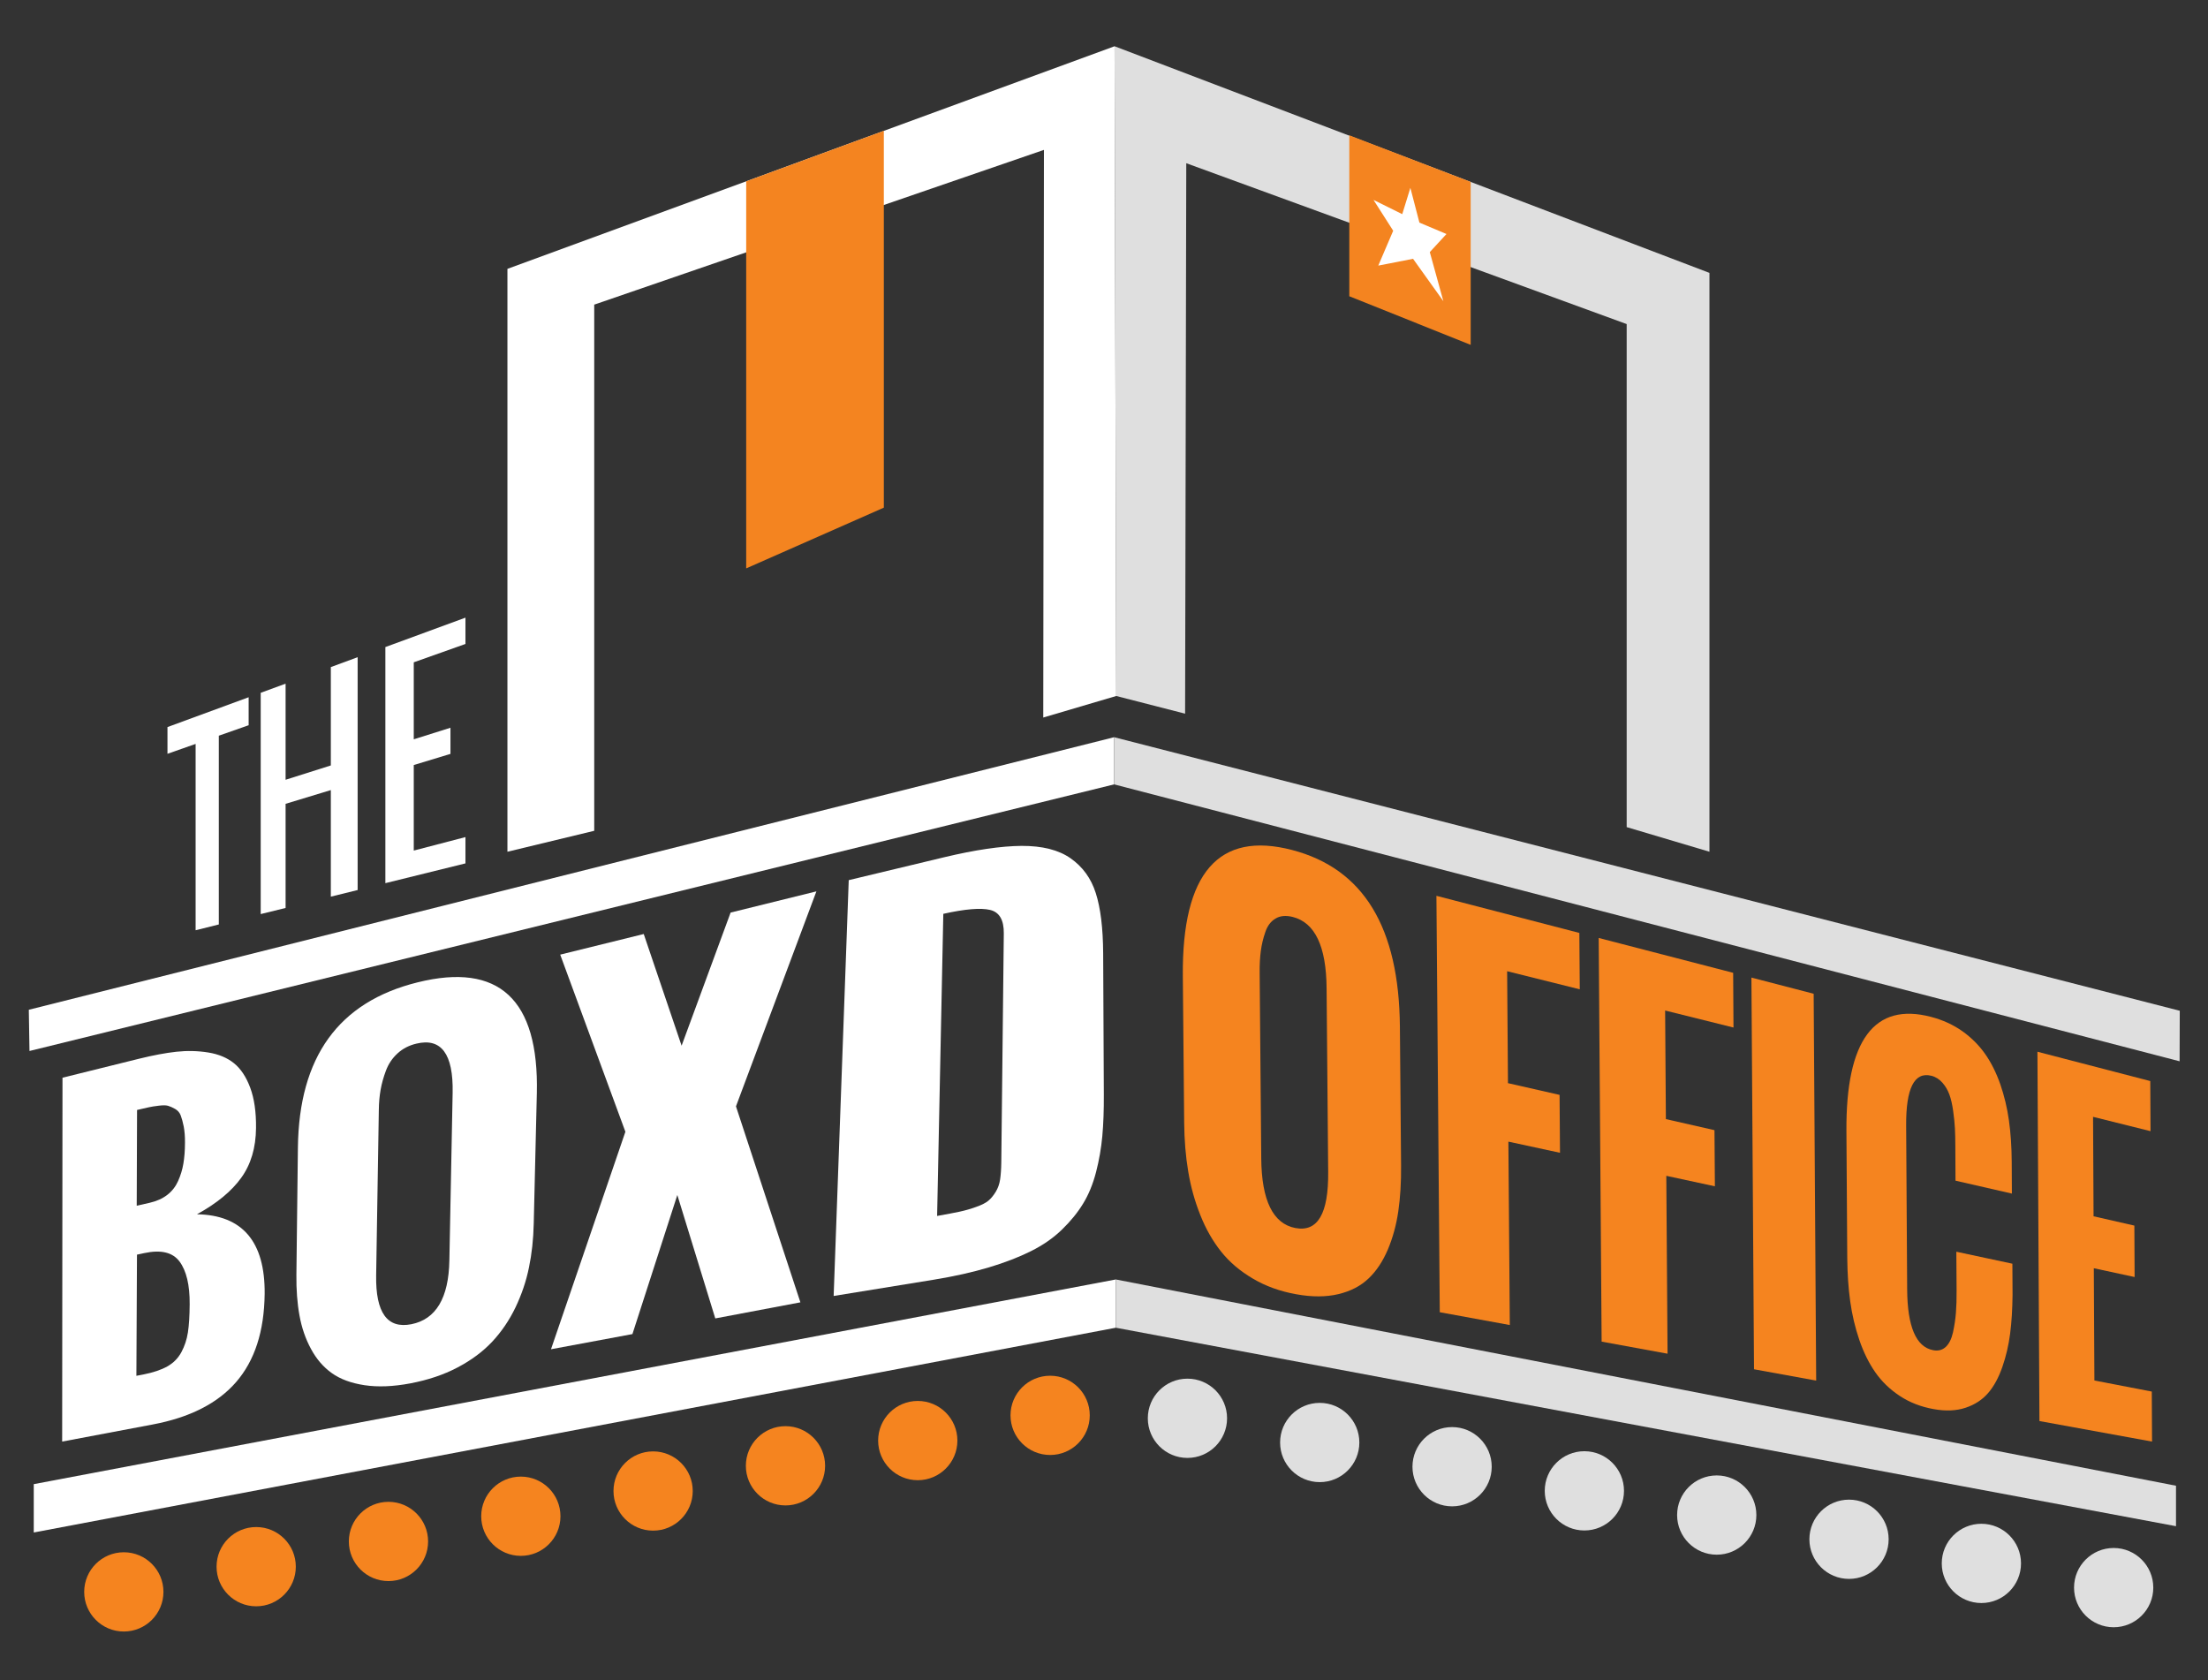
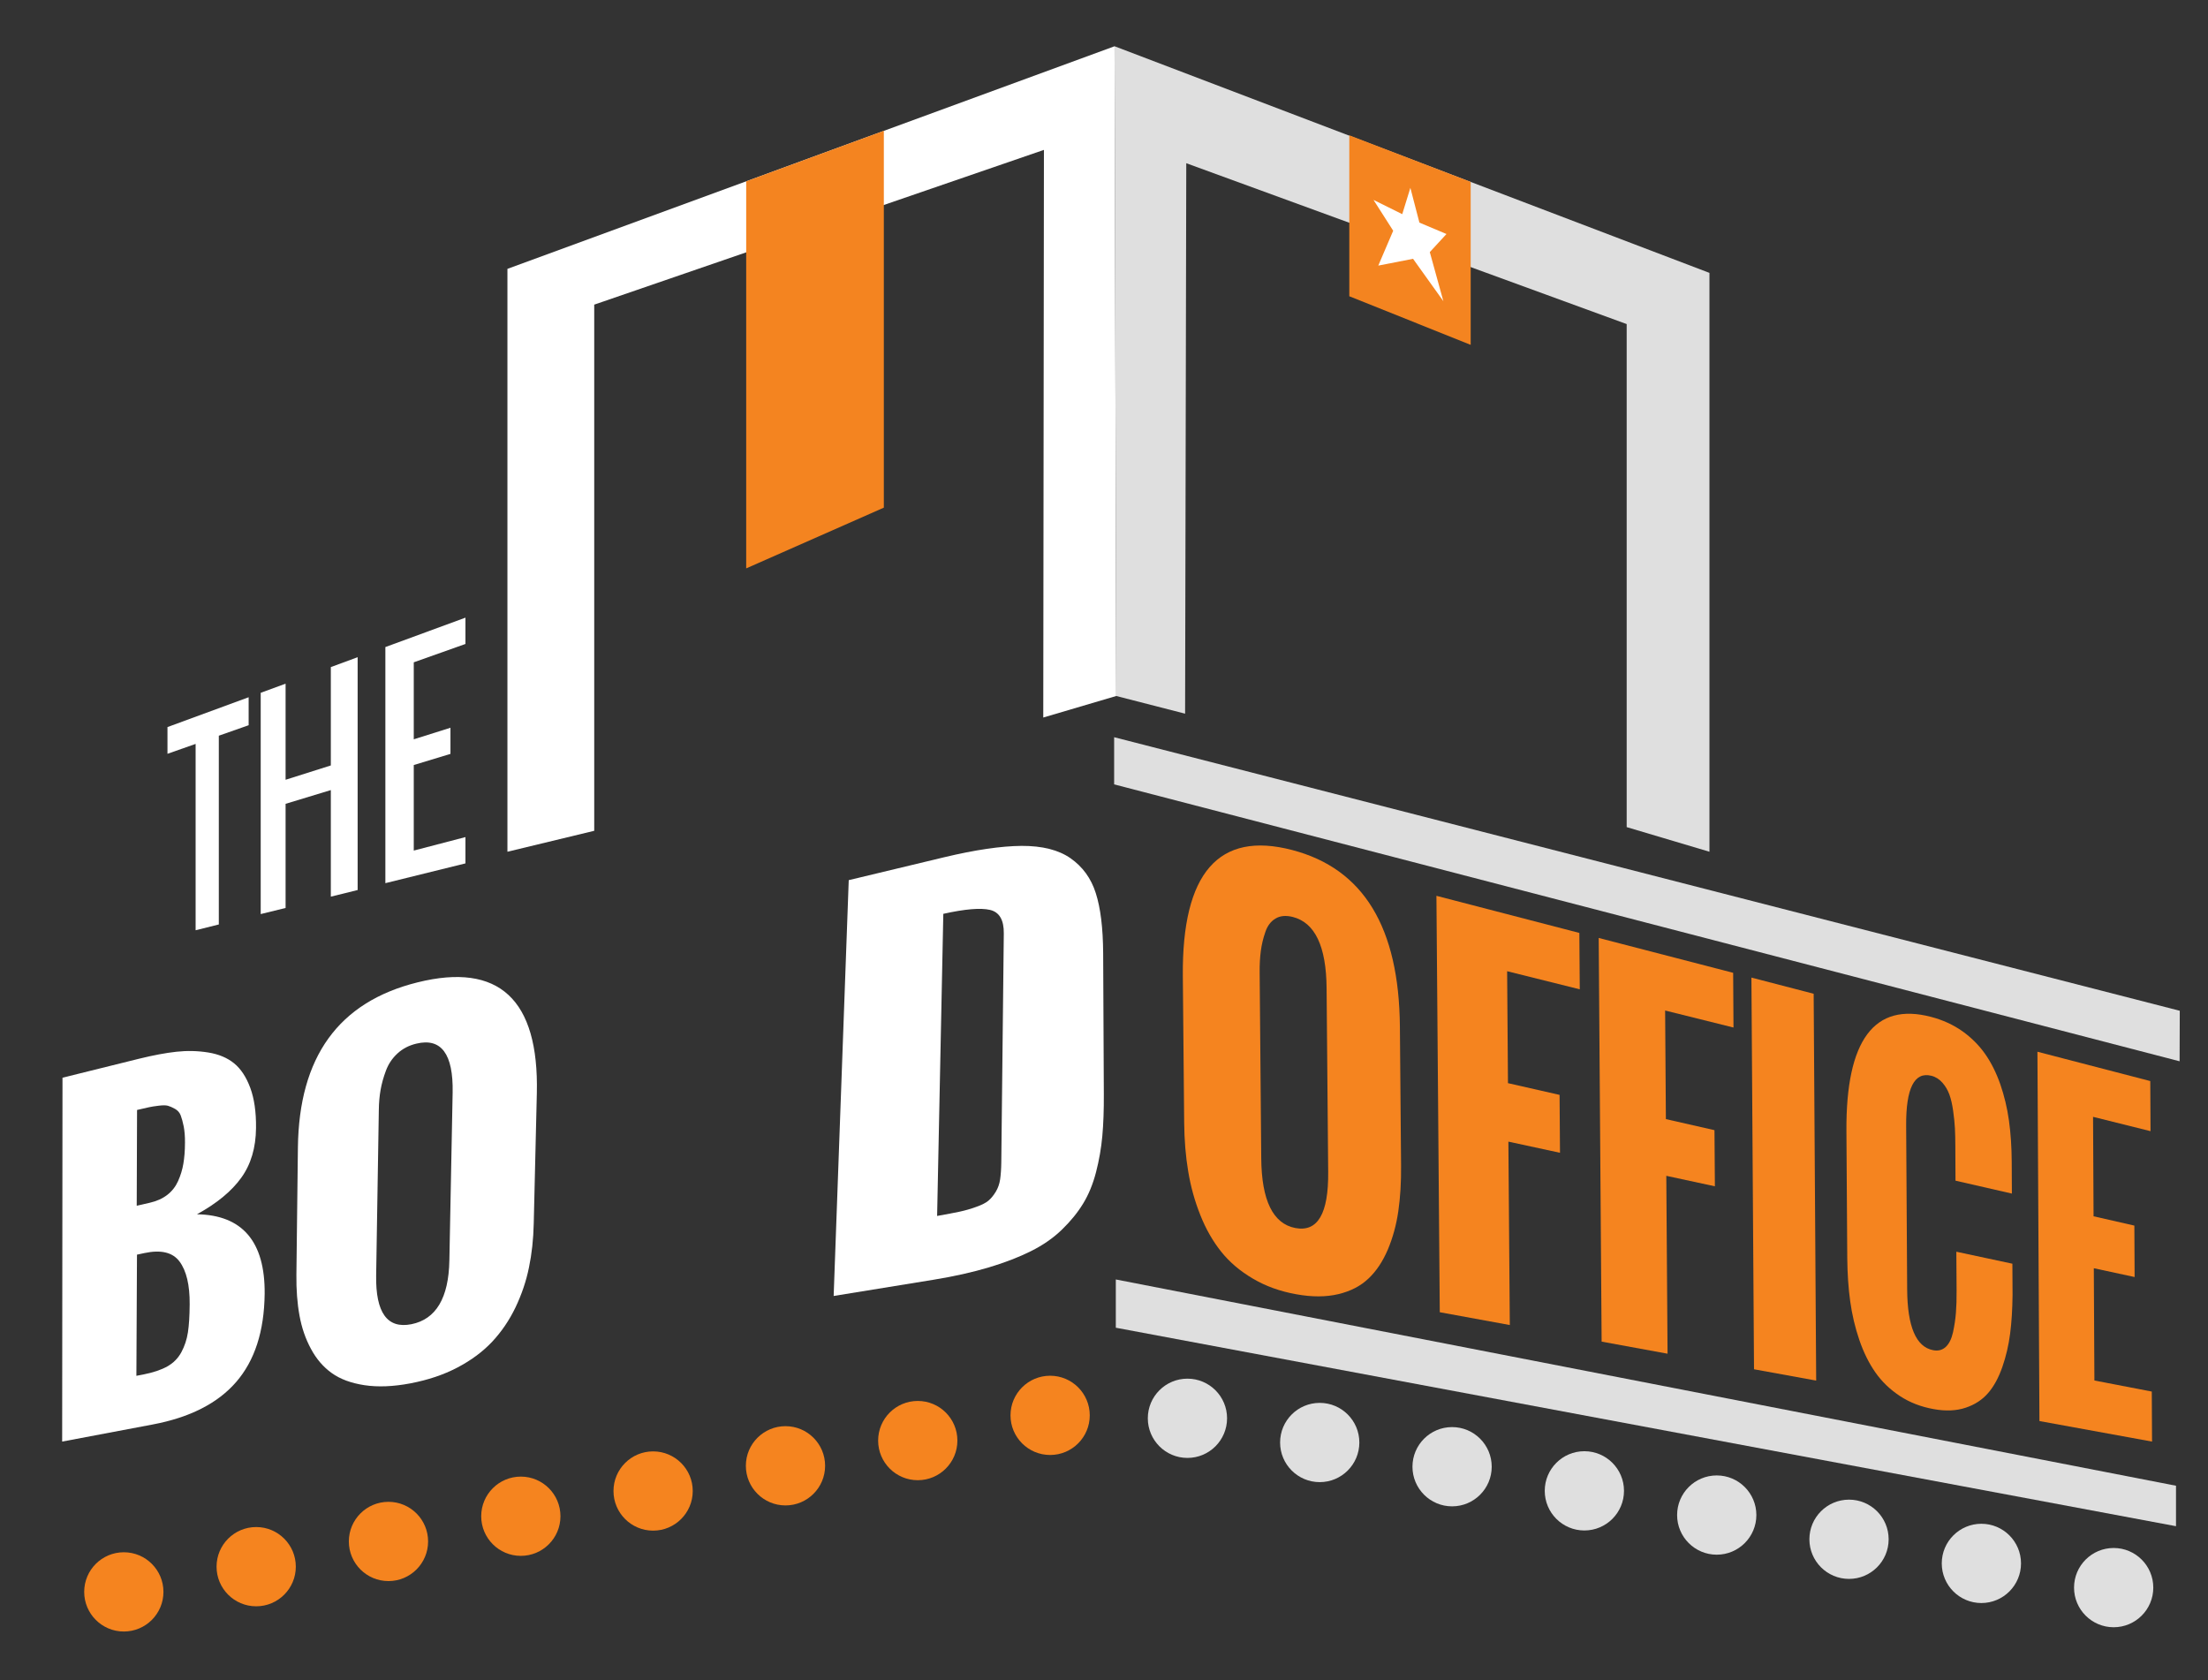
<svg xmlns="http://www.w3.org/2000/svg" version="1.1" x="0px" y="0px" viewBox="0 0 263.56 200.55" style="enable-background:new 0 0 263.56 200.55;" xml:space="preserve">
  <rect x="0" y="0" width="263.56" height="200.55" fill="#333333" stroke="none" />
  <style type="text/css">
	.st0{display:none;}
	.st1{display:inline;fill-rule:evenodd;clip-rule:evenodd;fill:#020202;}
	.st2{fill:#FFFFFF;}
	.st3{fill:#DFDFDF;}
	.st4{display:none;fill:#FFFFFF;}
	.st5{fill:#F5841F;}
	.st6{fill-rule:evenodd;clip-rule:evenodd;fill:#F5841F;}
	.st7{fill-rule:evenodd;clip-rule:evenodd;fill:#DFDFDF;}
	.st8{display:inline;fill:#F5841F;}
	.st9{fill-rule:evenodd;clip-rule:evenodd;fill:#F48420;}
	.st10{fill-rule:evenodd;clip-rule:evenodd;fill:#FFFFFF;}
	.st11{fill:#F48420;}
</style>
  <g id="Layer_2" class="st0">
    <rect class="st1" width="263.56" height="200.55" />
  </g>
  <g id="Layer_1">
-     <polygon class="st2" points="132.99,87.99 132.99,93.62 3.52,125.44 3.44,120.52  " />
-     <polygon class="st2" points="133.19,152.71 133.19,158.47 4.03,182.91 4.03,177.14  " />
    <polygon class="st3" points="132.99,87.99 132.99,93.62 260.17,126.67 260.19,120.64  " />
    <polygon class="st3" points="133.19,152.71 133.19,158.47 259.74,182.16 259.74,177.33  " />
    <g>
      <path class="st2" d="M7.42,172.06l0.04-43.43l9.16-2.27c1.67-0.41,3.15-0.69,4.44-0.83c1.29-0.14,2.56-0.11,3.8,0.09    c1.25,0.2,2.28,0.64,3.08,1.29c0.81,0.66,1.45,1.63,1.93,2.92c0.48,1.29,0.71,2.89,0.69,4.8c-0.02,2.36-0.61,4.35-1.77,5.95    c-1.15,1.6-2.91,3.05-5.28,4.35c5.43,0.09,8.14,3.27,8.08,9.5c-0.05,4.47-1.19,7.98-3.42,10.54c-2.21,2.54-5.54,4.22-9.95,5.05    L7.42,172.06z M16.32,143.91l1.54-0.35c0.83-0.19,1.53-0.5,2.1-0.94c0.57-0.44,1-0.99,1.3-1.66c0.3-0.67,0.51-1.36,0.63-2.08    c0.12-0.72,0.19-1.55,0.19-2.5c0.01-0.75-0.05-1.39-0.15-1.93c-0.11-0.54-0.23-0.98-0.36-1.32c-0.13-0.34-0.36-0.6-0.68-0.78    c-0.32-0.18-0.6-0.3-0.84-0.37c-0.24-0.07-0.61-0.07-1.1-0.01c-0.49,0.06-0.89,0.12-1.19,0.19c-0.3,0.06-0.77,0.17-1.4,0.32    L16.32,143.91z M16.28,164.21l0.84-0.16c1.17-0.23,2.12-0.55,2.85-0.96c0.73-0.41,1.29-0.98,1.68-1.7    c0.39-0.73,0.65-1.51,0.78-2.36c0.13-0.85,0.2-1.96,0.21-3.35c0.02-2.3-0.39-4.01-1.21-5.11c-0.82-1.1-2.22-1.43-4.19-1.01    l-0.89,0.19L16.28,164.21z" />
      <path class="st2" d="M35.38,152.14l0.18-15.18c0.13-10.79,4.83-17.37,14.28-19.71c9.7-2.41,14.5,2.01,14.24,13.23l-0.37,15.55    c-0.04,1.87-0.23,3.62-0.57,5.25c-0.33,1.63-0.87,3.22-1.61,4.77c-0.74,1.54-1.67,2.9-2.78,4.09c-1.11,1.18-2.49,2.21-4.15,3.08    c-1.65,0.87-3.52,1.49-5.61,1.89c-2.06,0.39-3.89,0.46-5.48,0.22c-1.59-0.24-2.89-0.72-3.9-1.44c-1.01-0.72-1.84-1.68-2.49-2.89    c-0.65-1.2-1.11-2.53-1.37-3.98C35.48,155.55,35.36,153.93,35.38,152.14z M53.64,150.43l0.39-20.02c0.09-4.61-1.36-6.56-4.32-5.85    c-0.89,0.21-1.64,0.6-2.26,1.17c-0.62,0.57-1.08,1.25-1.38,2.05c-0.3,0.8-0.51,1.56-0.64,2.3c-0.13,0.74-0.2,1.53-0.21,2.36    l-0.32,19.79c-0.07,4.45,1.33,6.39,4.21,5.82C52.04,157.46,53.56,154.93,53.64,150.43z" />
-       <path class="st2" d="M65.77,161.04l8.88-25.96l-7.78-21.14l9.97-2.46l4.52,13.33l5.85-15.89l10.24-2.53l-9.6,25.66l7.69,23.39    l-10.16,1.92l-4.53-14.73l-5.36,16.6L65.77,161.04z" />
      <path class="st4" d="M99.51,154.68l1.87-49.27l11.8-2.92c3.84-0.95,7.01-1.43,9.5-1.43c2.5,0,4.46,0.54,5.85,1.61    c1.39,1.08,2.32,2.55,2.78,4.41c0.46,1.86,0.62,4.34,0.46,7.42l-0.84,16.8c-0.09,1.81-0.24,3.4-0.43,4.77    c-0.2,1.37-0.51,2.73-0.93,4.08c-0.42,1.35-0.96,2.53-1.63,3.54c-0.66,1-1.49,1.98-2.5,2.93c-1,0.94-2.19,1.77-3.57,2.47    c-1.37,0.7-2.96,1.34-4.78,1.92c-1.81,0.58-3.87,1.08-6.17,1.52L99.51,154.68z M111.41,145.52c1.08-0.21,1.94-0.4,2.57-0.55    c0.63-0.15,1.26-0.34,1.9-0.58c0.64-0.23,1.11-0.48,1.41-0.73c0.3-0.25,0.59-0.59,0.86-1.01c0.27-0.42,0.45-0.89,0.55-1.41    c0.1-0.52,0.16-1.16,0.2-1.92l1.24-27.18c0.08-1.68-0.44-2.67-1.55-2.94c-1.11-0.28-3-0.11-5.65,0.51L111.41,145.52z" />
      <path class="st2" d="M99.51,154.68l1.8-49.63l11.38-2.73c3.72-0.89,6.81-1.34,9.25-1.36c2.47-0.01,4.42,0.48,5.85,1.48    c1.44,1.01,2.45,2.39,3.01,4.16c0.57,1.78,0.86,4.16,0.88,7.15l0.08,16.87c0.01,1.88-0.05,3.53-0.18,4.97    c-0.13,1.44-0.38,2.88-0.75,4.31c-0.37,1.43-0.89,2.69-1.54,3.75c-0.65,1.07-1.49,2.1-2.52,3.1c-1.03,1-2.26,1.86-3.71,2.58    c-1.44,0.72-3.12,1.37-5.03,1.94c-1.91,0.57-4.08,1.06-6.52,1.46L99.51,154.68z M111.86,145.13c1.13-0.2,2.02-0.37,2.68-0.51    c0.66-0.14,1.32-0.33,1.98-0.57c0.66-0.23,1.15-0.48,1.46-0.74c0.31-0.26,0.6-0.61,0.87-1.05c0.27-0.44,0.45-0.94,0.53-1.49    c0.08-0.55,0.13-1.23,0.14-2.03l0.3-27.33c0.02-1.61-0.53-2.55-1.65-2.81c-1.11-0.26-2.97-0.11-5.57,0.47L111.86,145.13z" />
    </g>
    <g>
      <path class="st5" d="M141.35,134l-0.16-17.51c-0.11-12.32,4.3-17.32,13.04-15.04c8.54,2.23,12.77,9.24,12.87,21.08l0.14,16.57    c0.02,2-0.09,3.82-0.33,5.47c-0.24,1.65-0.66,3.17-1.25,4.57c-0.6,1.41-1.36,2.56-2.3,3.45c-0.94,0.9-2.14,1.52-3.6,1.87    c-1.47,0.35-3.15,0.36-5.06,0.01c-1.9-0.34-3.62-0.96-5.13-1.85c-1.52-0.89-2.79-1.96-3.79-3.21c-1-1.25-1.84-2.71-2.5-4.38    c-0.67-1.67-1.15-3.41-1.45-5.22C141.53,138.03,141.37,136.09,141.35,134z M158.54,139.87l-0.19-21.93c-0.04-5-1.39-7.83-4.05-8.5    c-0.81-0.2-1.49-0.14-2.04,0.19c-0.56,0.33-0.97,0.86-1.22,1.61c-0.26,0.74-0.44,1.5-0.54,2.26c-0.1,0.76-0.15,1.61-0.14,2.55    l0.19,22.2c0.04,5.04,1.41,7.81,4.07,8.32C157.29,147.08,158.59,144.85,158.54,139.87z" />
      <path class="st5" d="M171.86,156.62l-0.4-49.7l17.06,4.43l0.05,6.73l-8.67-2.16l0.1,13.36l6.16,1.4l0.05,6.91l-6.16-1.33    l0.17,21.89L171.86,156.62z" />
      <path class="st5" d="M191.18,160.13l-0.35-48.18l16.05,4.16l0.04,6.53l-8.16-2.03l0.09,12.96l5.8,1.32l0.05,6.7l-5.8-1.25    l0.15,21.23L191.18,160.13z" />
      <path class="st5" d="M209.37,163.43l-0.31-46.75l7.43,1.93l0.3,46.17L209.37,163.43z" />
      <path class="st5" d="M220.5,150.17l-0.1-15.19c-0.07-10.85,3.34-15.38,10.1-13.61c1.41,0.37,2.65,0.94,3.74,1.71    c1.08,0.77,1.99,1.68,2.72,2.72c0.73,1.04,1.33,2.25,1.81,3.62c0.47,1.37,0.82,2.81,1.03,4.32c0.21,1.51,0.32,3.15,0.33,4.9    l0.02,3.82l-6.73-1.54l-0.02-4.14c0-0.81-0.02-1.52-0.05-2.12c-0.03-0.6-0.1-1.29-0.21-2.07c-0.11-0.78-0.26-1.43-0.45-1.95    c-0.19-0.52-0.46-0.99-0.83-1.41c-0.37-0.42-0.8-0.7-1.32-0.83c-2.03-0.51-3.04,1.48-3.01,5.94l0.12,19.56    c0.03,4.44,1.06,6.86,3.09,7.25c0.6,0.12,1.1-0.01,1.51-0.38c0.4-0.37,0.69-0.95,0.87-1.74c0.17-0.79,0.29-1.57,0.35-2.34    c0.06-0.78,0.09-1.67,0.08-2.68l-0.03-4.61l6.69,1.43l0.02,3.74c-0.02,1.69-0.11,3.22-0.29,4.61c-0.18,1.39-0.49,2.72-0.93,3.98    c-0.44,1.26-1,2.3-1.69,3.1c-0.69,0.8-1.58,1.39-2.69,1.76c-1.11,0.37-2.39,0.43-3.84,0.16c-1.5-0.27-2.84-0.79-4.01-1.56    c-1.18-0.78-2.15-1.71-2.92-2.81c-0.77-1.1-1.41-2.39-1.92-3.88c-0.51-1.49-0.87-3.03-1.09-4.62    C220.63,153.74,220.52,152.02,220.5,150.17z" />
      <path class="st5" d="M243.44,169.61l-0.24-44.08l13.47,3.5l0.03,5.98l-6.86-1.71l0.06,11.87l4.87,1.11l0.03,6.14l-4.87-1.05    l0.07,13.4l6.85,1.32l0.03,5.97L243.44,169.61z" />
    </g>
    <g>
      <circle class="st6" cx="14.78" cy="190" r="4.73" />
      <circle class="st6" cx="30.58" cy="186.99" r="4.73" />
      <circle class="st6" cx="46.37" cy="183.98" r="4.73" />
      <circle class="st6" cx="109.55" cy="171.94" r="4.73" />
      <circle class="st6" cx="62.17" cy="180.97" r="4.73" />
      <circle class="st6" cx="77.96" cy="177.96" r="4.73" />
      <circle class="st6" cx="93.76" cy="174.95" r="4.73" />
      <circle class="st6" cx="125.35" cy="168.93" r="4.73" />
      <circle class="st7" cx="141.74" cy="169.28" r="4.73" />
      <circle class="st7" cx="157.53" cy="172.17" r="4.73" />
      <circle class="st7" cx="173.33" cy="175.06" r="4.73" />
      <circle class="st7" cx="236.51" cy="186.6" r="4.73" />
      <circle class="st7" cx="189.12" cy="177.94" r="4.73" />
      <circle class="st7" cx="204.92" cy="180.83" r="4.73" />
      <circle class="st7" cx="220.71" cy="183.72" r="4.73" />
      <circle class="st7" cx="252.3" cy="189.49" r="4.73" />
    </g>
    <g class="st0">
      <path class="st8" d="M21.11,111.14L21,90.91l-2.95,0.95v-3.4l10.22-3.47l0.07,3.56l-3.12,1l0.28,20.64L21.11,111.14z" />
      <path class="st8" d="M30.12,109.17l-0.54-24.64l4.23-1.43l0.24,7.94c0.41-0.63,0.91-1.19,1.49-1.69c0.58-0.49,1.19-0.84,1.84-1.04    c0.62-0.19,1.18-0.16,1.69,0.1c0.51,0.26,0.9,0.65,1.17,1.18c0.27,0.53,0.42,1.12,0.44,1.76l0.65,15.36l-4.73,1.03l-0.46-13.84    c0-0.04,0-0.12,0-0.25c0-0.13,0-0.23-0.01-0.31c-0.01-0.08-0.02-0.18-0.02-0.3c-0.01-0.12-0.03-0.22-0.06-0.29    c-0.03-0.07-0.07-0.14-0.11-0.21c-0.05-0.07-0.11-0.11-0.19-0.13c-0.08-0.02-0.17-0.01-0.27,0.02c-0.18,0.05-0.36,0.18-0.56,0.39    c-0.2,0.21-0.34,0.37-0.42,0.5c-0.08,0.13-0.2,0.31-0.35,0.55l0.43,14.3L30.12,109.17z" />
      <path class="st8" d="M43.48,101.1l-0.38-8.15c-0.09-2,0.3-3.69,1.19-5.08c0.89-1.4,2.32-2.4,4.31-3.02    c2.04-0.63,3.6-0.54,4.69,0.3c1.1,0.84,1.73,2.32,1.88,4.42l0.29,4.13l-7.22,1.89l0.24,4.36c0.06,1.12,0.42,1.6,1.07,1.45    c0.72-0.17,1.04-0.86,0.97-2.07l-0.13-2.18l5.21-1.31l0.16,2.29c0.12,1.71-0.42,3.25-1.62,4.62c-1.19,1.36-2.65,2.22-4.36,2.59    c-1.69,0.37-3.15,0.15-4.38-0.64C44.19,103.91,43.55,102.71,43.48,101.1z M48.09,92.95l1.98-0.54l-0.16-2.68    c-0.06-0.97-0.42-1.36-1.09-1.17c-0.64,0.19-0.93,0.76-0.87,1.73L48.09,92.95z" />
    </g>
    <g>
      <path class="st2" d="M23.35,111.03V88.79l-3.36,1.18v-3.19l9.69-3.56v3.34l-3.56,1.25v22.53L23.35,111.03z" />
      <path class="st2" d="M31.12,109.1V82.69l2.97-1.09v11.47l5.4-1.71V79.62l3.2-1.18v27.79l-3.2,0.79V94.3l-5.4,1.64v12.43    L31.12,109.1z" />
      <path class="st2" d="M46,105.41V77.23l9.56-3.51v3.14l-6.17,2.19v9.19l4.38-1.38v3.12l-4.38,1.33v10.21l6.17-1.61v3.14L46,105.41z    " />
    </g>
    <g>
      <path class="st7" d="M133.04,5.52l0.2,77.55l8.22,2.11l0.14-65.7l52.57,19.2v60.04l9.88,2.94V32.57L133.04,5.52z" />
      <path class="st9" d="M161.06,16.15v19.21l14.49,5.8V21.71L161.06,16.15z" />
      <path class="st10" d="M168.35,22.42l-0.97,3.14l-3.43-1.7l2.35,3.68l-1.78,4.16l4.15-0.81l3.62,5.06l-1.62-5.86l1.99-2.16    l-3.23-1.36L168.35,22.42z" />
      <polygon class="st10" points="60.57,32.09 60.57,101.66 70.93,99.16 70.93,36.36 124.61,17.89 124.53,85.64 133.24,83.07     133.04,5.52   " />
      <path class="st11" d="M89.07,21.64v46.2l16.43-7.25V15.61" />
    </g>
  </g>
</svg>